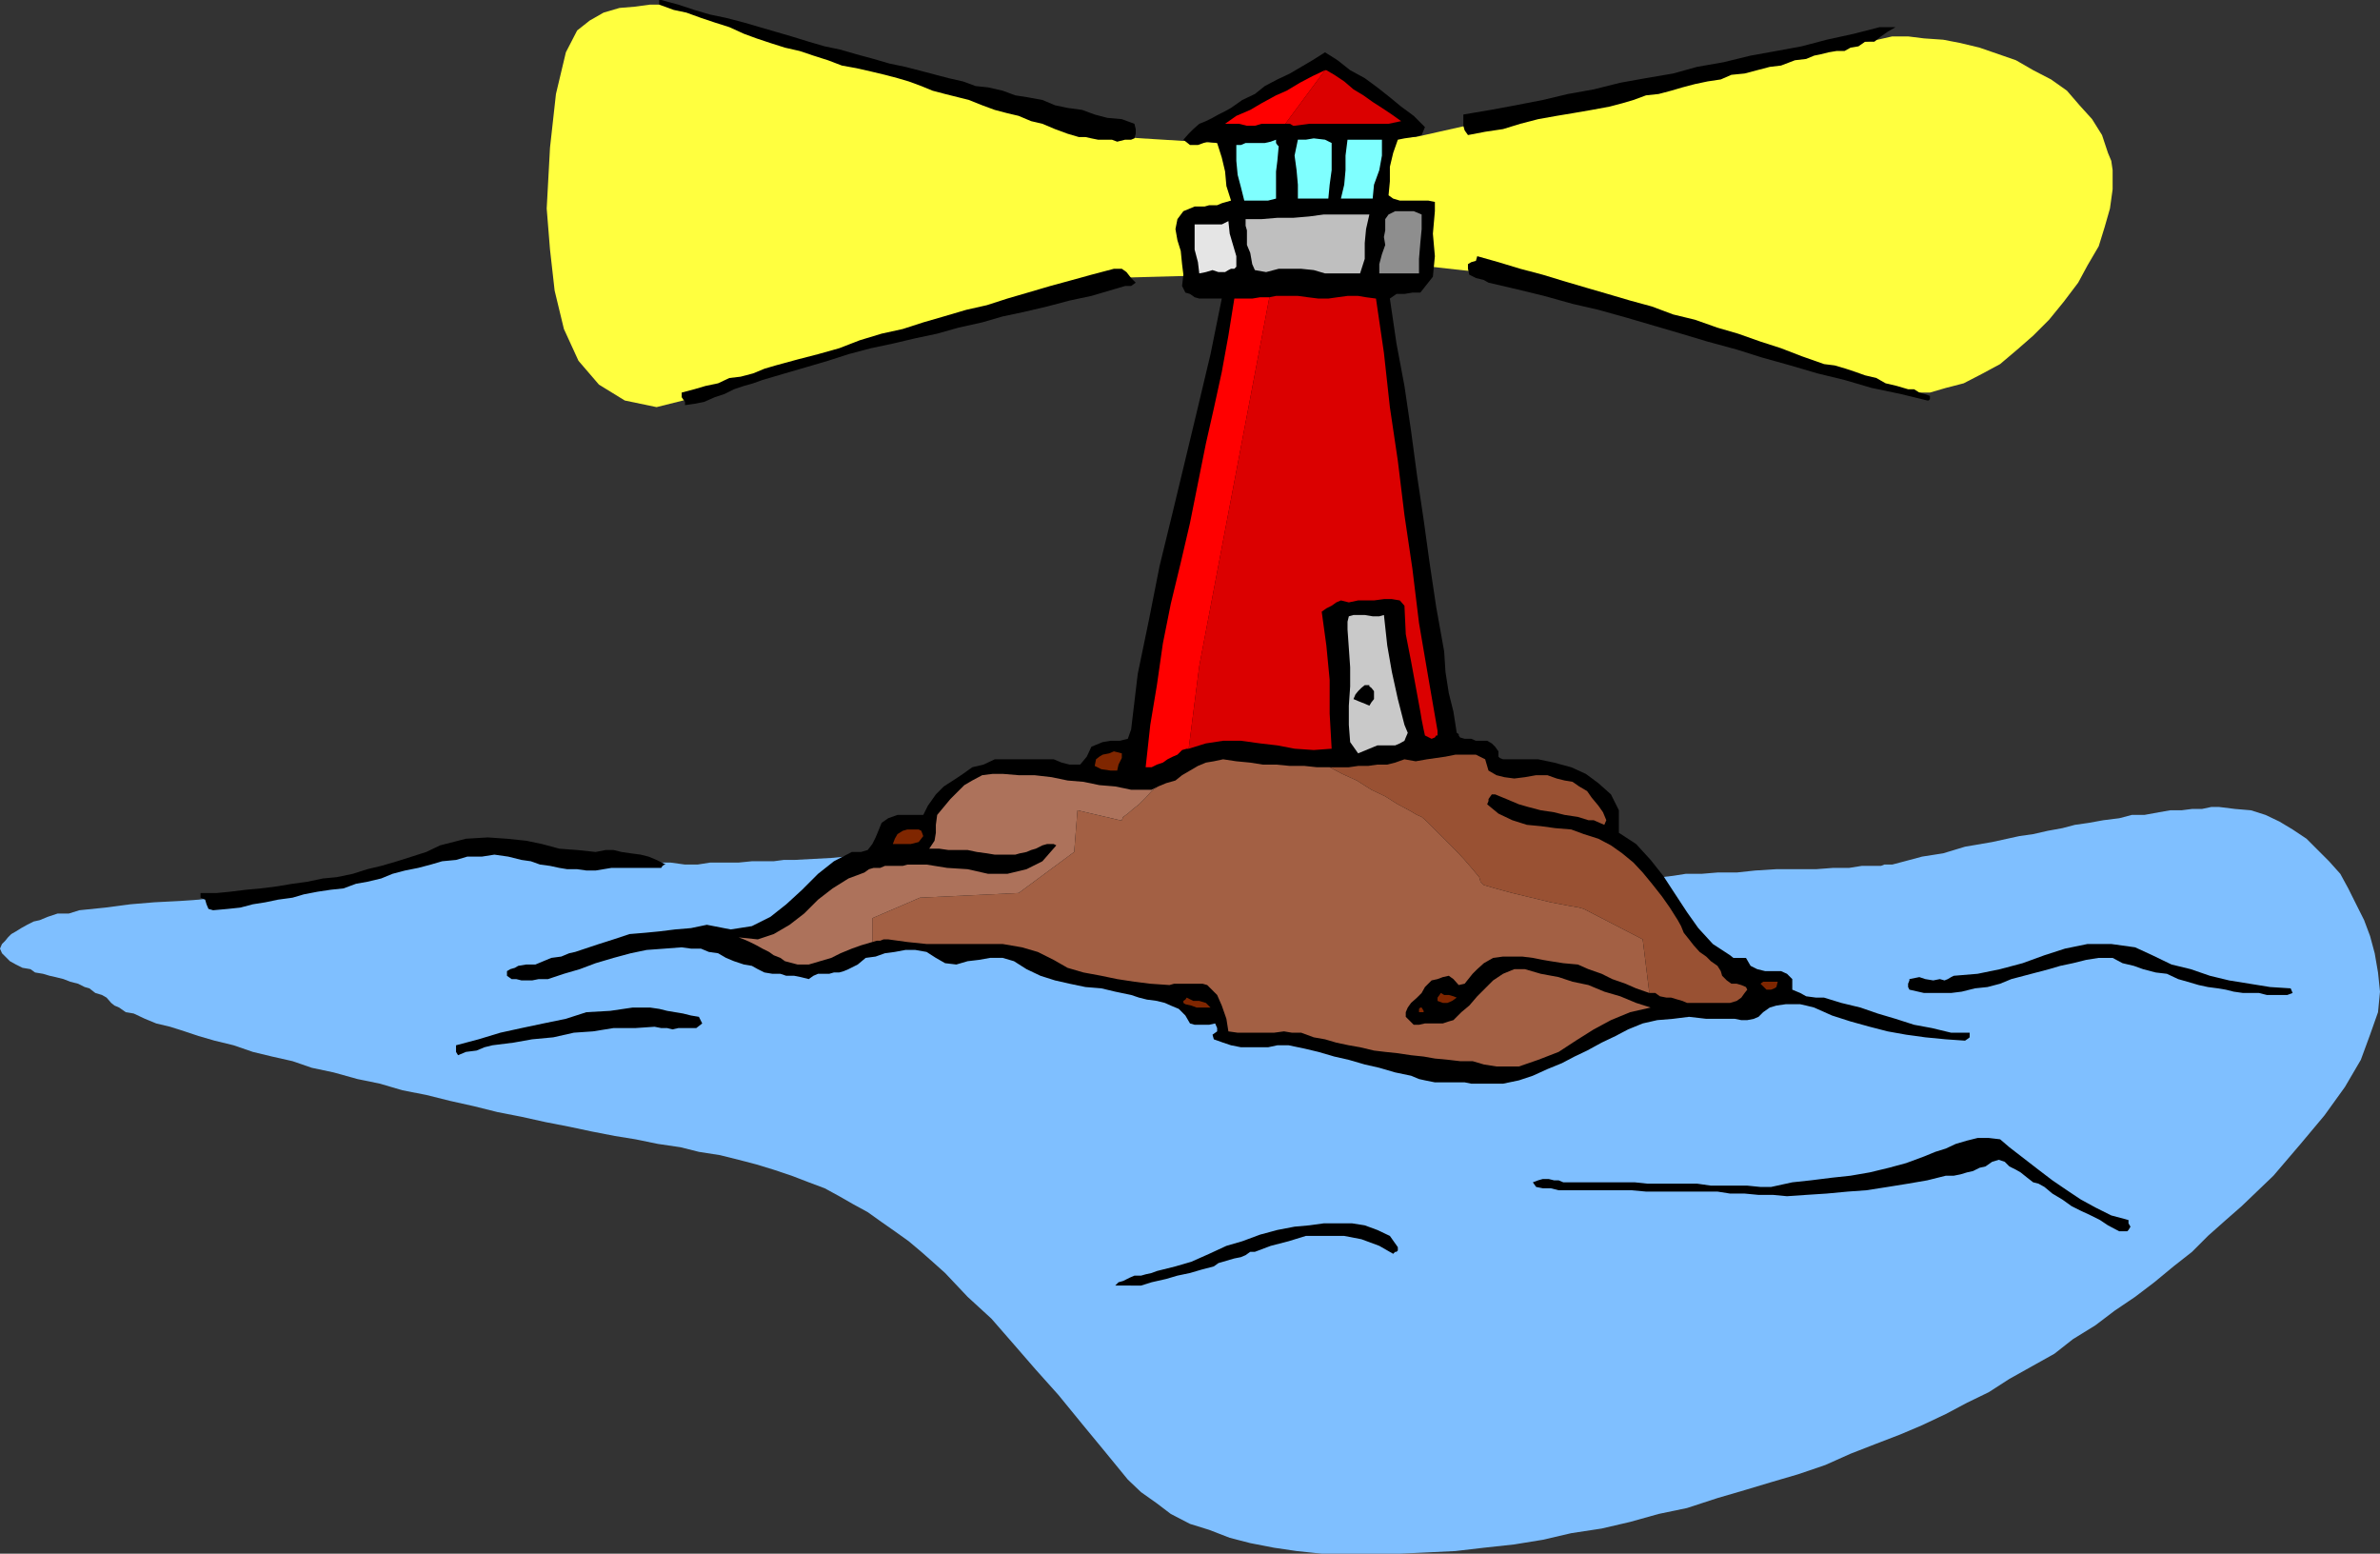
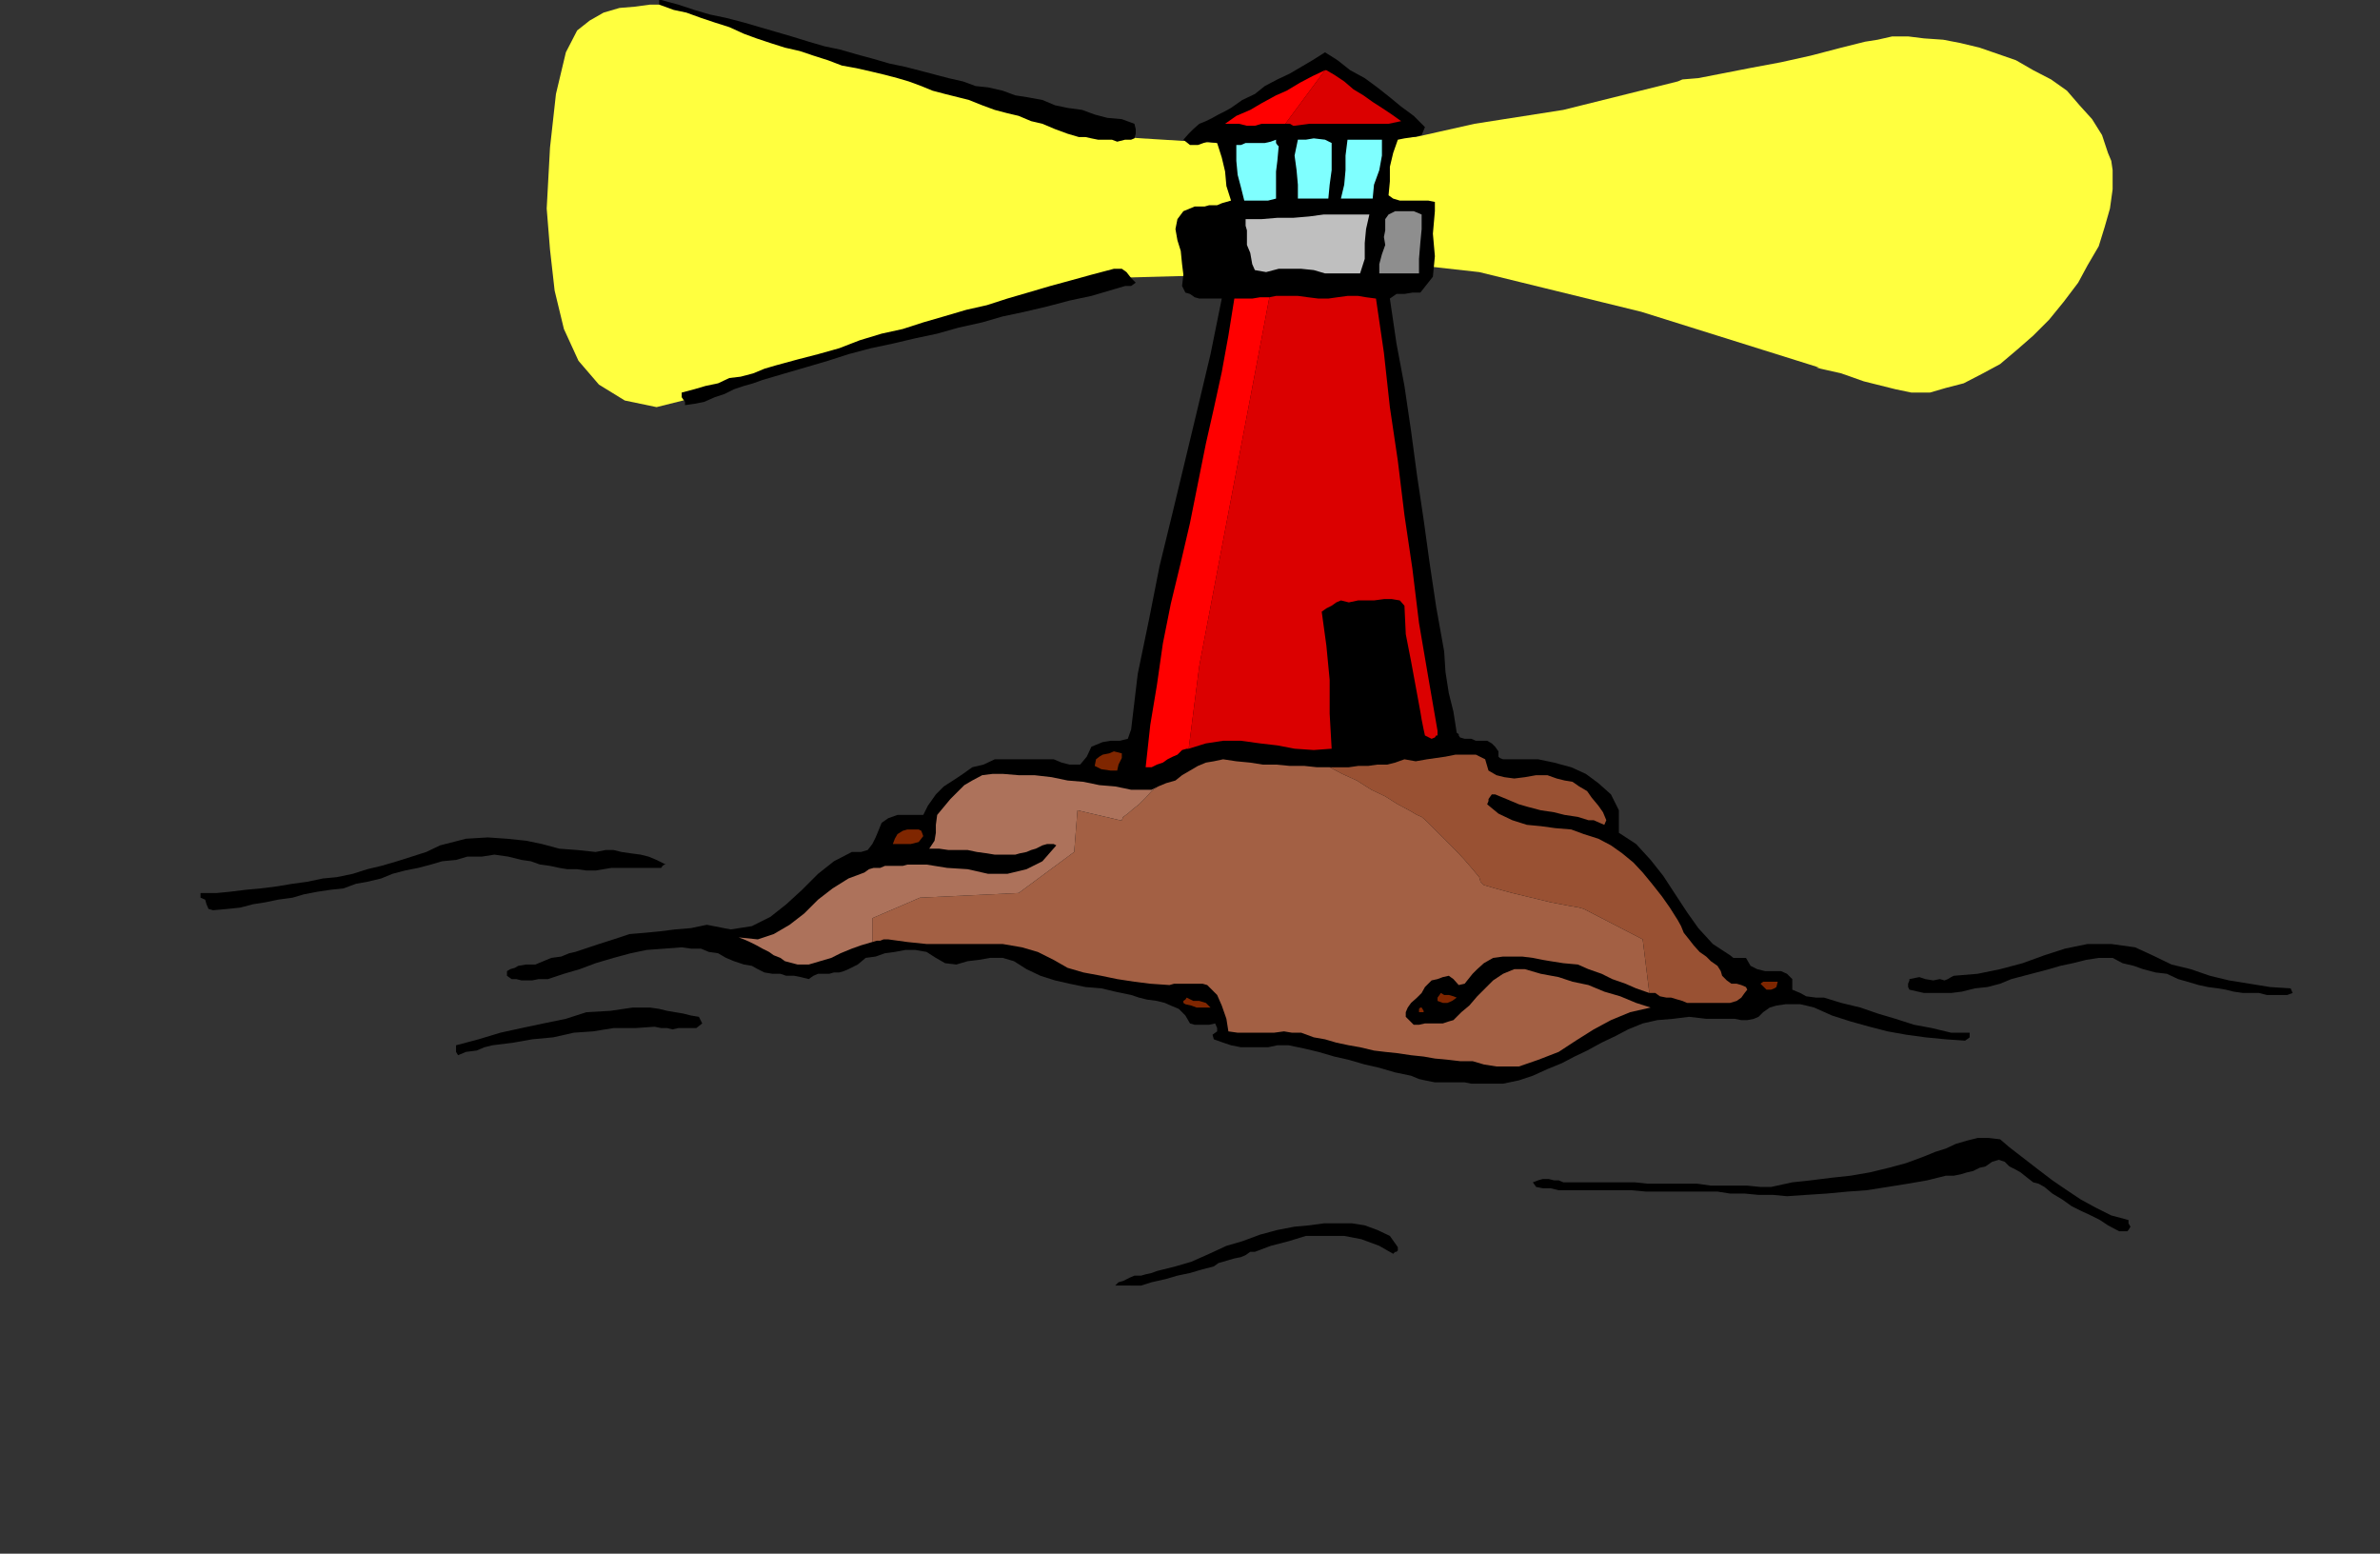
<svg xmlns="http://www.w3.org/2000/svg" width="359.602" height="234.699">
  <rect width="100%" height="100%" fill="#333333" stroke="none" />
-   <path fill="#7fbfff" d="M1.5 145.2.3 144l-.3-.7.3-.698.5-.5.403-.5.5-.5.7-.403.8-.5.899-.5 1-.5L6 139l1.203-.5 1.5-.5h1.7l1.597-.5 3.902-.398 3.801-.5 3.598-.301 3.902-.2 2.797-.199 2.703-.3h1.899l1.199-.2 1-.3 1.199-.2h1.602l2.199-.5 2.402-.203 2.399-.297 2.898-.402 2.902-.8 2.598-.4 2.902-.8 2.899-.7 2.402-.698 2.399-.7 1.898-.5 1.902-.5 1.399-.203 1.199-.297h6.8l1.602.297h2l1.598.203h2l1.602.297 2 .203 1.601.2 1.5.3 1.2.2 1.199.3H96l.8.2 1.403.199h3.098l2.199.3h1.902l1.899-.3h4.3l2-.2h3.301l1.5-.199H120l5.602-.3 5.199-.5h5.101l2.598.3h3.102l3.398.2 4.102.3h4.101l4.5.2 5.098.199 5 .3h5l5.3.2 5.5.3 5.301.2h5.5l5.801.199 5 .3 5.598.2h10l4.8.3 4.399.2h4l3.602.2h12.5l1-.2 1.699-.2 1.902-.3h2.399l2.398-.2h2.902l2.801-.3 3.2-.2h6l2.597-.198h2.402l1.899-.301h2.902l.5-.2h1.2l1.898-.5 2.601-.699 3.2-.5 3.3-1L301 127.2l4.102-.898 2.101-.301 2.2-.5 2.199-.398 1.898-.5 2.102-.301 2.199-.399 2.402-.3 1.899-.5H324l2.203-.403 1.7-.297h1.699l1.601-.203h1.5l1.399-.297h1.199l2.402.297 2.399.203 2.199.7 2.101 1 2 1.199 2.098 1.398 3.402 3.403 1.7 1.898 1.199 2.2 1.199 2.402 1.203 2.398.899 2.402.699 2.598.5 2.902.3 2.899-.3 3.101-1.2 3.399-1.398 3.8-2.402 4.098-3.098 4.301-3.601 4.3-4.102 4.802-4.797 4.597-2.402 2.102-2.7 2.398-2.398 2.403-2.8 2.199-2.903 2.398-2.898 2.203L319.5 198l-2.898 2.2-3.399 2.1-2.8 2.2-3.403 1.902-3.398 1.899-3.102 2-3.297 1.601-3.203 1.7-3.598 1.699-3.3 1.398-3.899 1.5-3.601 1.403-3.801 1.699-4.098 1.398-4.101 1.203-4 1.2-4.102 1.199-4.598 1.5-4.3.898-4.301 1.203-4.301 1-4.598.7-4.3 1-4.301.699-4.598.5-4.3.5-4.102.199-4.301.2h-11.797l-3.8-.4-3.403-.5-3.598-.698-3.101-.801-3.098-1.2-2.902-.902-2.899-1.5-2.101-1.597-2.399-1.7-2-1.902-3.601-4.398-3.301-4-3.598-4.403-3.402-3.797-3.297-3.8-3.402-3.903-3.598-3.297-3.402-3.601-1.899-1.7-1.699-1.5-1.902-1.601-2.098-1.5-2-1.398-2.101-1.5-2.2-1.2-2.101-1.203-2.2-1.199-2.398-.898-2.601-1-2.7-.903-2.601-.797-2.7-.703-2.8-.699-3.2-.5-2.8-.7-3.399-.5-3.402-.698-3.098-.5-3.601-.7L86 170.2l-3.598-.699-3.601-.8-3.598-.7-3.601-.898L68 166.3l-3.598-.899-3.601-.703-3.399-1L54 163l-3.598-1-3.3-.7-2.899-1-3.101-.698-2.899-.7-2.902-1-2.899-.703L30 156.5l-2.098-.7-2.199-.698-2.101-.5-1.7-.7-1.699-.8-1.203-.2-1-.703-.7-.297-.5-.402-.698-.8-.7-.4-1-.3-.902-.7-.7-.198-1-.5-1.198-.301-1-.399-1.2-.3-.902-.2-1-.3-1.2-.2-.698-.5-1.2-.203-1-.5-.902-.5" />
  <path fill="#ffff3f" d="M169.203 20.7 101.602 1h-.301L99.902.7h-1.699L96 1l-2.398.2-2.399.702-2.101 1.2-1.899 1.5-1.703 3.3L84 14.2l-.898 8.102-.5 9.199.5 6.2.699 6.202 1.402 5.797 2.2 4.801 3.097 3.602 3.902 2.398 4.801 1 6-1.5 15.598-4.5 40-12 6.5-1.5 33.402-.898 12-1.2 10.797 1.2 24.5 6 26.8 8.398h-.398l.7.2.898.202 2.203.5 3.399 1.2 4.8 1.199 2.399.5h2.8l2.399-.7 2.703-.699 2.899-1.5L302.203 55l2.598-2.2 2.402-2.1 2.399-2.4 2.199-2.698L314 42.699l1.402-2.597 1.7-2.903.898-2.898.8-2.801.403-2.898v-2.903L319 24.301l-.5-1.2-.898-2.699-1.5-2.402-1.899-2.098-1.902-2.203L309.902 12l-2.699-1.398-2.601-1.5L302 8.199l-2.898-1-2.899-.699-2.601-.5-2.899-.2-2.402-.3h-2.399l-2.199.5-1.902.3-3.598.9-4.601 1.202-4.5 1-4.801.899-4.098.8-3.601.7-2.399.199-.703.3-17.297 4.302-13.402 2.097-8.899 2-7.199-.797-13.902 1.2-8.899.5-14.699-.903" />
  <path d="m332.203 148.8-1.703-.5-1.398-.398-1.7-.8-1.699-.2-1.902-.5-1.399-.5-1.699-.402-1.5-.8h-2.101l-1.899.3-2 .5-1.902.402-1.7.5-1.898.5-1.902.5-1.899.5-1.699.7-1.902.5-1.899.199-2 .5-1.601.199h-4.098l-2.203-.5-.2-.398v-.5l.2-.5v-.2l1.5-.3.902.3 1.2.2 1-.2.699.2.5-.2.5-.3.402-.2 3.598-.3 3.402-.7 3.399-.902 3.3-1.2 3.098-1 3.402-.698H319l3.602.5 2.601 1.199 2.899 1.398 2.898.703 2.902 1 2.899.7 3.101.5 3.098.5 3.102.199.3.699-.8.3H342.5l-1.2-.3h-2.398l-1.402-.2-1.2-.3-1.198-.2-1.5-.198-1.399-.301M321.402 186h-1.199l-1.703-.898-1.2-.801-1.398-.7-1.5-.699L313 182.2l-1.398-1-1.5-.898-1.2-1-.902-.5-.797-.2-.902-.699-1-.8-.7-.403-1-.5-.699-.699-.902-.3-1 .3-1 .7-.898.202-1 .5-.899.2-1 .3-1 .2H294l-2.797.699-2.902.5-3.098.5-3.203.5-2.797.199-3.203.3-3.098.2-2.902.2-2.098-.2h-2.199l-2.101-.2h-2.2l-1.902-.3h-10.797l-2.203-.2h-11l-1.2-.3h-1.198l-1-.2-.5-.698.8-.301.7-.2H234l.8.2h.7l.703.3H247l1.902.2h7.5l2.098.3h5.5l2 .2h1.602l3.199-.7 2.8-.3 3.2-.399 2.8-.3 2.899-.5 2.902-.7L288 175.7l2.703-1 1.7-.699 1.597-.5 1.5-.7 1.703-.5 1.598-.398h1.699l1.703.2 1.399 1.199L308 176.7l2.102 1.602 2.199 1.5 2.101 1.398 2.2 1.203 2.398 1.2 2.602.699v.5l.3.5-.3.5-.2.199" />
  <path d="M296.902 157.2 294 157l-3.098-.3-2.902-.4-2.797-.5-2.703-.698-2.898-.801-2.801-.899-2.7-1.203-1.199-.297-.902-.203h-2.2l-1.398.203-1 .297-1 .703-.699.7-.703.3-1 .2h-.898l-1-.2H257.8l-2.598-.3-2.402.3-2.399.2-2.199.5-2.203.898-1.898 1-2.102 1-2.2 1.2-1.898.902-1.902 1-2.2.898-2.198 1-2.102.7-2.398.5H222.3l-1-.2h-4.5l-1.5-.3-.899-.2-1.199-.5-2.402-.5-2.399-.7-2.199-.5-2.402-.698-2.2-.5-2.398-.7-2.101-.5-2.399-.5H193l-1.398.297H187.5l-1.5-.297-1.2-.402-1.398-.5-.199-.7.7-.5v-.5l-.301-.698-.899.199H180.5l-.7-.2-.698-1.199-1-1-1.2-.5-.902-.402-1.2-.3-1.5-.2-1.198-.3-1.2-.4-2.402-.5-2.098-.5-2.402-.198-2.398-.5-2.2-.5-2.199-.7-2.101-1-1.899-1.203-1.703-.5h-1.898l-1.7.301-1.699.2-1.703.5-1.7-.2-1.398-.8-1.402-.9-1.7-.3h-1.5l-1.597.3-1.5.2-1.402.5-1.5.2-1.2 1-1.398.702-.703.297-.7.203h-.8l-.7.2h-1.698l-.7.3-.699.5-1.203-.3-1-.2h-1.2l-.898-.3h-1.199l-1.203-.2-1-.5-.898-.5-1.2-.203-1.5-.5-1.199-.5L108.5 144l-1.398-.2-1.2-.5h-1.5l-1.402-.198-2.598.199-2.699.199-2.402.5-2.598.7-2.703.8-2.398.902-2.399.7-2.402.8h-1.399l-1 .2h-1.601l-.801-.2h-.7l-.698-.5v-.703l.5-.297.699-.203.5-.297 1.199-.203h1.402l2.399-1 1.5-.199L86 144l.902-.2 3.598-1.198 2.203-.7 2.399-.8 2.398-.2 2.102-.203 2.398-.297 2.402-.203 2.399-.5 3.601.703 3.2-.5 2.8-1.402 2.399-1.898 2.402-2.2 2.399-2.402 2.398-1.898 2.703-1.403h1.399l1-.297.699-.902.5-1 .5-1.2.402-1 1-.698 1.399-.5h3.898l.703-1.403 1.2-1.699 1.199-1.2 1.398-.898 1.5-1 1.402-1 1.7-.402 1.699-.8h8.902l1.2.5 1.199.3h1.601l1-1.2.7-1.5 1.699-.698 1.199-.2h1.402l1.2-.3.5-1.403 1-8.398 1.699-8.2 1.601-8.101 2-8.2 1.899-7.898L181 61.5l1.902-8 1.7-8.398h-3.399l-.703-.2-.7-.5-.698-.203-.5-1 .199-1.699-.2-1.598-.199-2-.5-1.601-.3-1.7.3-1.5.899-1.199 1.699-.703h1.5l.703-.199h1.2l.699-.3 1.398-.4-.7-2.198-.198-2.2-.5-2.101-.7-2.2-1.5-.199-1.402.5h-1.2l-1-.8.802-.903.699-.699.902-.8 1-.4 1-.5.899-.5 1-.5.898-.5 1.703-1.198 1.899-.903 1.5-1.199L193 12l1.902-.898 3.399-2 1.902-1.2 1.899 1.2 1.898 1.5 2.203 1.199 1.899 1.398L210 14.7l1.703 1.403 1.899 1.398 1.699 1.7-.5 1.202-1.2.297-1.398.203-1 .2-.703 2-.5 2.097v2.203l-.2 2.098.7.5 1 .3h4.3l1 .2v1.402l-.3 3.399.3 3.398-.3 3.102-1.898 2.398h-1.2l-1.199.203H211l-1 .7 1 6.8 1.203 6.399 1 6.8.899 6.7 1 6.699L216 85l1 6.7 1.203 6.702.2 3.098.5 3.2.699 2.8.5 3.2.3.202v.2l.2.3.699.2h1l.699.3h1.703l.7.399.5.5.5.699v.8l.199.2.5.2h5.3l2.399.5 2.601.702 2.2 1 1.898 1.399 1.902 1.699 1.2 2.402v3.399l2.601 1.699 2.2 2.402 1.898 2.399 1.699 2.601 1.902 2.899 1.7 2.398 2.199 2.403 2.601 1.699.5.398h1.899l.699 1.203 1 .5 1.203.297h2.399l.898.403.8.8v1.598l1.2.5.902.5 1.5.2h1.2l2.601.8 2.899.7 2.601.902 2.7.8 2.8.899 2.7.5 2.898.699h2.8v.7l-.398.3-.3.2" />
-   <path d="m291.203 60.5-4.101-1-4.301-.898-4.098-1.2-4.101-1L270.5 55.2l-4.297-1.2-3.8-1.2L258 51.603l-4-1.2-4.098-1.203-4.101-1.2-4.301-1.2-3.898-.898L233.3 44.7l-4.098-1-4.3-1-.7-.398L223 42l-1-.5-.2-.898v-.7l.5-.3.7-.2.203-.703 3.2.903 3.3 1 3.399.898 3.3 1 3.399 1 3.101.902 3.399 1 3.3.899 3.2 1.199 3.3.8 3.399 1.2 3.102.902 3.398 1.2 3.102 1 3.101 1.199L275.602 55l1.601.2 1.7.5 1.5.5 1.398.5 1.699.402 1.402.8 1.7.399 1.699.5h.902l.797.5.703.199.899.3v.5l-.2.2h-.199M281.8 6.3l-1 .7-1.198.2-.899.5H277.5l-1.2.202-1.198.297-1 .203-1.2.5-1.699.2-2.101.8-1.7.2-1.902.5-1.898.5-2 .199L260 12l-2 .3-1.898.4-1.899.5-1.703.5-1.898.5-1.899.202-1.902.7-1.7.5-1.898.5-2.703.5-2.898.5-2.399.398-2.8.5-2.7.7-2.601.8-2.7.402-2.601.5-.5-.703-.2-.699v-1.7l4.102-.698 3.797-.7 4.102-.8 3.8-.903 3.899-.699 4-1 3.902-.7 4.098-.698 3.601-1 4-.7 4.098-1 3.902-.703L272.203 7 276 6l4.102-.898 3.898-1h2.402l-1.199.699-1 .699-1 .8h-1.402" />
  <path fill="#7f2600" d="m266.902 149.5-.902-.898.402-.301h2.2l-.2.8-.3.2-.5.199h-.7m-49.699 1.7v-.5l.297-.4.203-.3.5.3h.7l.699.2.5.2-.7.5-.699.3H218l-.797-.3" />
  <path fill="#8e8e8e" d="M208.402 41.3v-1.398l.399-1.5.5-1.402-.2-1.2.2-1v-1.698l.5-.7 1-.5h2.8l1.2.5v2.2l-.2 2.097-.199 2.403V41.3h-6" />
  <path fill="#7f2600" d="M214.402 152.902v-.5l.2-.203h.199l.3.5v.203h-.699" />
-   <path fill="#c9c9c9" d="m208.102 112.602-2.899 1.199-1.203-1.7-.2-2.601v-2.898l.2-2.903v-2.898l-.2-2.899-.198-2.8v-1.2l.199-.8.699-.2h1.703l1.2.2h1l.699-.2.5 4.598.699 4 .902 4.102 1 3.898.5 1.2-.3.702-.2.5-.703.399-.7.3h-2.698" />
  <path d="m210.5 189.402-2.098-1.203-2.699-1-2.601-.5H197.3l-2.598.801-2.703.7-2.398.902h-.7l-.699.5-.703.3-1 .2-.7.199-1 .3-.698.2-.7.5-1.902.5-1.7.5-1.898.398-1.699.5-2.203.5-1.598.5H168.5l.5-.5.703-.199 1-.5.7-.3h1l.699-.2.898-.2.8-.3 2.802-.7 2.398-.698 2.703-1.2 2.598-1.203 2.402-.699 2.7-1 2.597-.7 2.602-.5 2.199-.198L200 184.8h4.3l1.903.3 1.899.7 1.898.898 1.203 1.703v.5l-.203.2h-.2l-.3.3" />
  <path fill="#7fffff" d="M207.402 30h-4.8l.5-2.098.199-2.203V23.5l.3-2.398h5.2V23.5l-.399 2.2-.8 2.202-.2 2.098" />
  <path d="m206.902 106.602-.699-.301-1-.399-.703-.3.3-.7.403-.5.5-.5.5-.402h.7v.2l.3.202.399.5v1.2l-.399.5-.3.5" />
  <path fill="#bfbfbf" d="M205.5 41.3h-5.297l-1.703-.5-1.898-.198h-3.399l-1.902.5-1.7-.301-.398-.899-.3-1.703-.5-1.199v-2.2l-.2-.698v-1h2.399l2.398-.2h2.402l2.399-.203 2.199-.297h6.902l-.5 2.2-.199 2.097v2.403L205.5 41.3" />
  <path fill="#7fffff" d="M200.703 30h-4.601v-2.098l-.2-2.203-.3-2.199.5-2.398h1.199l1.199-.2 1.703.2 1 .5v4.097l-.3 2.203-.2 2.098m-7.903 0-1.198.3H188l-.5-2-.5-1.898-.2-2.101v-2.399h.7l.703-.3h2.899l.898-.2.8-.3v.5l.2.3.203.2L193 24.3l-.2 1.601V30" />
-   <path fill="#e5e5e5" d="M185.102 41.102h-1l-.899-.301-1 .3-1 .2-.203-1.7-.5-1.902v-3.797h4.102l1-.5.199 1.899 1 3.398v1.602l-.301.3h-.5l-.398.2-.5.3" />
  <path fill="#7f2600" d="m179.102 151.7-.301-.2v-.3l.3-.2.2-.3 1 .5h.902l1 .3.7.7H180.8l-.801-.298-.898-.203" />
  <path d="M170.902 21.102H170l-1.2.3-.8-.3h-2.098l-1-.2L164 20.7h-1l-1.7-.5-1.898-.699-1.902-.8-1.7-.4-1.898-.8-1.699-.398-1.902-.5-1.899-.7-2-.8-1.601-.403-2-.5-1.899-.5-1.699-.699-1.902-.7-1.7-.5-1.898-.5-2.101-.5-2.2-.5-2.199-.398-2.101-.8-2.2-.7-2.101-.703-2.2-.5-2.199-.699-2.101-.7-1.899-.698-2.199-1-2.203-.7-2.098-.703-2.199-.797-1.902-.402-2.2-.8V0h.301l2.598.7 2.402.8 2.399.7 2.402.5 2.7.702 2.398.7 2.402.699 2.399.699 2.601.8 2.399.7 2.398.5 2.402.7 2.598.702 2.402.7 2.399.5 2.699.699 1.902.5 1.899.5 2.199.5 1.902.699 1.899.2 2.199.5 1.902.702 1.899.297 2.199.403 1.902.8 1.899.399 2.199.3 1.902.7 1.899.5L169.5 18l1.902.7.2.8v.7l-.2.702-.5.2M168.3 43.7l-3.398 1-3.3.702-3.399.899-3.402.8-3.301.7-3.098.898-3.601.801-3.2.902-3.3.7-3.399.8-3.3.7-3.399.898-3.101 1-3.399 1-3.101.902-3.399 1-1.402.5-1.399.399-1.5.5-1.402.699-1.5.5-1.598.7-1.5.3-1.402.2v-.5l-.297-.4L103 60v-.7l1.902-.5 1.7-.5 1.898-.398 1.703-.8 1.7-.2 1.898-.5 1.699-.703 1.703-.5 3.297-.898 3.102-.801 3.199-.898 3.101-1.2 3.301-1 3.2-.703 3.097-1 3.102-.898 3.398-1 3.102-.7 3.101-1 3.098-.902 3.402-1 3.297-.898 2.902-.801 3.399-.898h1.199l.703.5.7.898.699.7-.7.5H170l-1 .3-.7.2" />
  <path fill="#7f2600" d="M168.8 116.402h-1l-1.398-.203-1-.5.2-1 .5-.398.5-.301 1-.2.699-.3 1.199.3v.7l-.5 1-.2.902M134.902 127.5l.301-.8.399-.7.8-.5.7-.2h1.699l.402.2.297.8-.7.9-1.198.3h-2.7" />
  <path d="m102.5 155.3-.898.2-.801-.2h-.899l-1-.198L96 155.3h-3.297l-3.101.5-2.899.199-3.101.7-3.2.3-2.8.5-3.2.402-1.199.297-1.203.5-1.598.203-1.199.5-.3-.5v-1L72.3 157l3.3-1 3.2-.7 3.3-.698 3.399-.7 3.102-1 3.601-.203 3.399-.5h2.601l1.399.203 1.199.297 1.199.203 1.203.2 1.2.3 1.199.2.5 1-.899.699H102.5m-2.598-24.199h-7.5l-1.199.199L90 131.5h-1.398l-1.399-.2h-1.5l-1.203-.198-1.398-.301-1.5-.2-1.399-.5-1.402-.199-2-.5-2.098-.3-1.902.3h-2.2l-1.699.5-2.101.2-1.7.5-1.898.5-2 .398-1.902.5-1.7.7-2.101.5-1.7.3-1.898.7-1.902.202-2 .297-2.098.403-1.699.5-2.203.3-1.898.399-1.899.3-1.902.5-1.899.2-2.199.199-.703-.2-.297-.698-.203-.7-.7-.3v-.7h2.403l2.098-.203 2.402-.297 2.2-.203 2.398-.297 2.402-.402 2.2-.3 2.398-.5 2.101-.2 2.399-.5 2.199-.7 2.102-.5 2.398-.698 2.203-.7 2.2-.703 2.097-1 3.902-1 3.301-.199 2.899.2 2.898.3 2.402.5 2.598.7 2.703.202L90 128.7l1.5-.297h1.203l1.2.297 1.398.203 1.5.2 1.199.3 1.203.5 1.399.7h-.2l-.3.199-.2.3" />
  <path fill="#995133" d="m223.703 133.2.5.5 1.7.5 2.597.702 2.902.7 2.899.699 2.601.5 1.7.3.699.2 8.902 4.601 1 8.098h.899l.699.5 1 .2h.699l1 .3.703.2.7.3h6.5l1-.3.699-.5.5-.7.398-.5-.2-.398-.698-.301-.7-.2h-.8l-.7-.5-.699-.699-.203-.703-.5-.797-1-.703-.7-.699-1-.7-.898-1-.699-.898-.8-1-.403-1-.5-.902-1.2-1.898-1.198-1.7-1.5-1.902-1.399-1.7-1.402-1.5-1.7-1.398-1.699-1.203-1.902-1-2.2-.699-1.898-.7-2.402-.198-2.2-.301-2.097-.2-2.203-.699-2.098-1-1.699-1.402.2-.5v-.3l.5-.7h.5l1.699.7 1.898.8 1.402.402 1.899.5 2 .297 1.601.403 2 .3 1.598.5h.8l.903.399.7.3.3-.699-.5-1.203-.703-1-1-1.199-.7-1-1.198-.7-1-.698-1.2-.2-1.199-.3-1.402-.5h-1.7l-1.699.3-1.601.2-1.5-.2-1.2-.3-1.199-.7-.5-1.703L223 114h-3.098l-1.5.3-1.402.2-1.398.2-1.7.3-1.699-.3-1.402.5-1.2.3h-1.5l-1.398.2h-1.5l-1.402.202h-2.899l1.899 1 2.199 1 2.203 1.399 2.098 1 1.902 1.199 1.7.902 1.199.7.699.3.8.7 1.2 1.199 1.402 1.398 1.7 1.703 1.398 1.5 1.199 1.399 1 1.199.203.7" />
  <path fill="#a36044" d="m249.402 152.2-2.199-.7-2.402-1-2.399-.7-2.402-1-2.398-.5-2.102-.698-2.7-.5-2.398-.7h-1.601l-1.7.7-1.5 1-2.398 2.398-1.203 1.402-1.2 1-1.198 1.2-.7.199-.902.3h-2.7l-.898.2h-.8l-1.2-1.2v-.699l.301-.703.5-.699.899-.8.699-.7.5-.898 1-1 .902-.2.797-.3.902-.2.7.5.8.899.899-.2 1.199-1.5.703-.699 1-.902 1.399-.8 1.5-.2H230l1.602.2 1.5.3 1.199.2 1.902.3 2.2.2 1.597.702 2 .7 1.602.8 2 .7 1.601.699 2 .699-1-8.098-8.902-4.601-.7-.2-1.699-.3-2.601-.5-2.899-.7-2.902-.699-2.598-.703-1.699-.5-.5-.5-.203-.699-1-1.2-1.2-1.398-1.398-1.5-1.699-1.703-1.402-1.398-1.2-1.2-.8-.699-.7-.3-1.199-.7-1.699-.902-1.902-1.2-2.098-1-2.203-1.398-2.2-1-1.898-1H199l-1.898-.203h-2.2l-2.101-.199h-2l-1.899-.3-2.101-.2-2-.3-1.399.3-1.199.2-1.203.5-1.2.702-1.198.7-1 .8-1.399.399-1.203.5-1 .699-.898 1-1 1-.899.7-.8.702-.7.5-.203.5h-.297l-6.402-1.5-.5 6.297-8.399 6.203-14.902.7-7.2 3.097v3.602l.7-.2h.5l.5-.199h.703l2.899.399 2.898.3h11.5l2.902.5 2.399.7 2.402 1.199 2.098 1.2 2.402.702 2.7.5 2.398.5 2.601.399 2.399.3 2.902.2.7-.2h4.3l.7.2 1.5 1.5.699 1.601.699 2 .3 1.899L187 156h5.5l1.5-.2 1.203.2h1.399l1.898.7 1.703.3 1.7.5 1.898.402 1.699.297 2.102.5 1.699.203 1.902.2 2 .3 1.899.2 1.699.3 2.101.2 1.7.199h1.898l1.703.5 1.899.3h3.398l2.902-1 3.098-1.199 2.602-1.703 2.699-1.699 2.601-1.398 2.899-1.2 3.101-.703" />
  <path fill="#ad725b" d="m139 135.602 14.902-.7 8.399-6.203.5-6.297 6.402 1.5h.297l.203-.5.7-.5.8-.703.899-.699 1-1 .898-1 1-.7-1 .5h-3.098l-2.402-.5-2.398-.198-2.399-.5-2.402-.2-2.399-.5-2.601-.3h-2.399l-2.402-.2H150l-1.598.2-1.5.8-1.199.7-.902.898-1.2 1.2-1 1.202-1 1.2-.199 1.5v1.199l-.199 1.199-.8 1.2h1.5l1.398.202h2.902l1.399.297 1.5.203 1.199.2h3.101l.7-.2 1-.203.699-.297.699-.203 1-.5.703-.199h1l.399.2-2.102 2.402-2.398 1.199-2.899.699h-2.902l-3.098-.7-3.101-.198-3.102-.5h-2.898l-.7.199h-2.699l-.703.3h-1l-.7.2-.698.5-2.399.898-2.402 1.5-2.2 1.703L121.5 138l-2.2 1.7-2.398 1.402-2.402.8-2.898-.3.8.3.899.399 1 .5.902.5 1 .5.7.5 1 .398.699.5 1.898.5h1.703l3.399-1L127 144l1.703-.7 1.399-.5 1.699-.5v-3.6l7.199-3.098" />
  <path fill="#db0000" d="m217.203 110.402-1.402-8.101-1.399-8.2-1-8.199-1.199-8.101-1-8.2L210 61.5l-.898-8.2-1.2-8.198-1.5-.2-1.199-.203h-1.601l-1.5.203-1.399.2h-1.5l-1.601-.2-1.5-.203H192.8l-1 .203-7.899 41.5-2.699 14.2-1.601 12.5 2.601-.801 2.598-.399h2.699l2.902.399 2.598.3 2.602.5 2.898.2 2.703-.2-.3-5.3v-5.102l-.5-5.199-.7-5.098.7-.5.8-.402.7-.5.699-.3 1.199.3 1.402-.3h2.399l1.5-.2h1.199l1.199.2.703.8.2 4.3.8 4.102.7 3.797.699 3.801.199 1.2.3 1.5.2.902 1 .5.5-.2.199-.3h.203v-.7M195.602 19l2.199-.3h12l1.902-.4-1.402-1-1.5-1-1.399-.898-1.402-1-1.5-.902-1.398-1.2-1.5-1-1.2-.698h-.199l-6 8.097h.7l.5.301h.199" />
  <path fill="red" d="m183.902 86.402 7.899-41.5h-1.399l-1.199.2H186.5l-.898 5.597-1 5.5-1.2 5.5L182.203 67 181 73l-1.2 6-1.398 6-1.5 6.2-1.199 6-.902 6.3-1 6-.7 6.402H174l.8-.402.903-.3.7-.5.8-.4.7-.3.699-.7.699-.198h.3l1.602-12.5 2.7-14.2m10.3-67.702 6-8.098-1.902.898-1.899 1-2 1.2-1.601.702-2.2 1.2-1.699 1-2.101.898-1.7 1.2h2.102l1.2.3h1.199l1-.3h3.601" />
</svg>